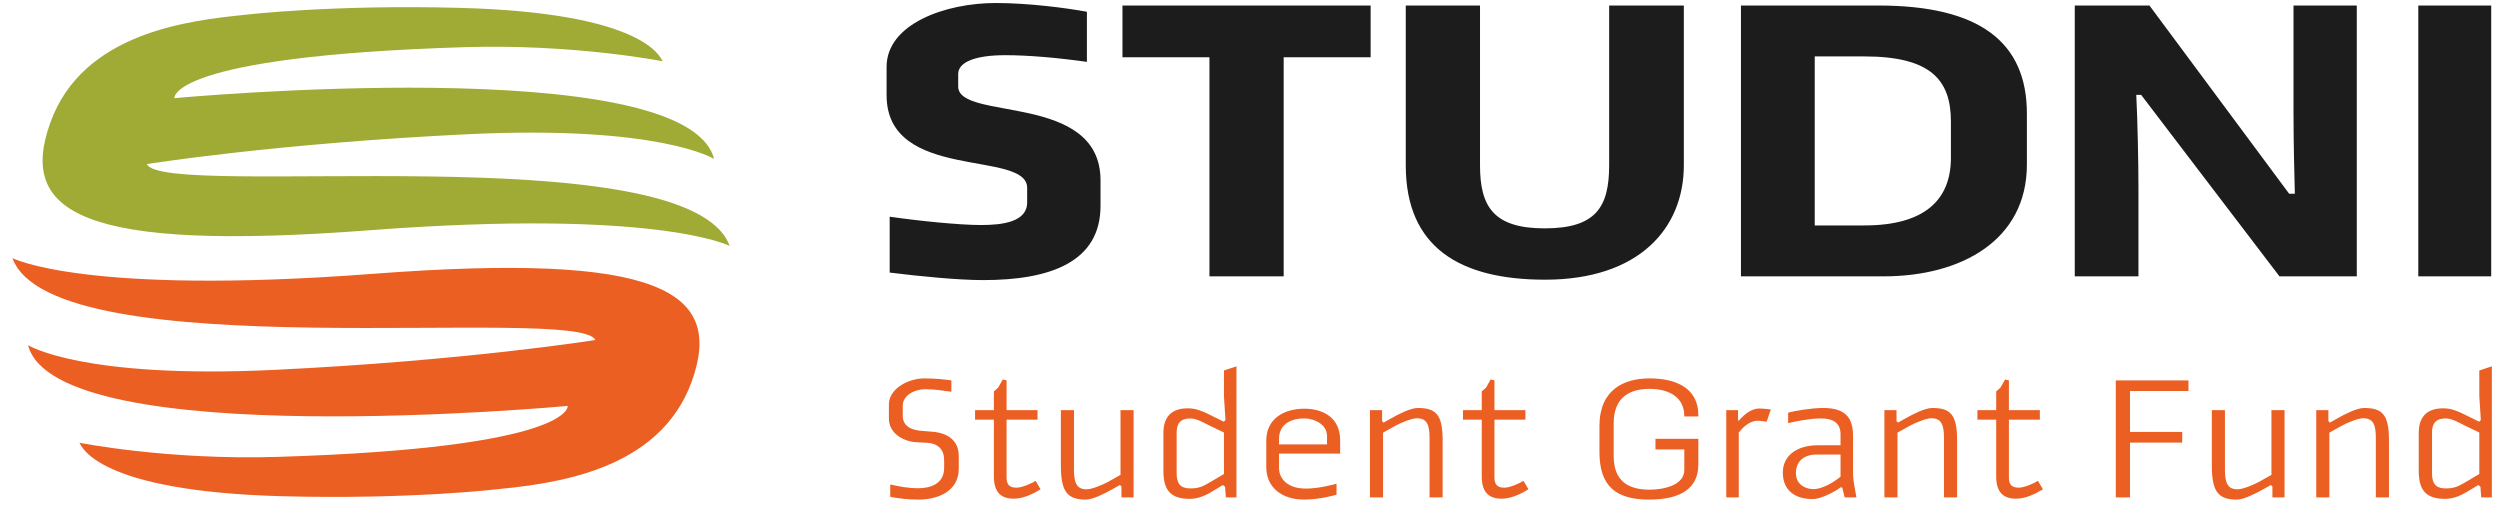
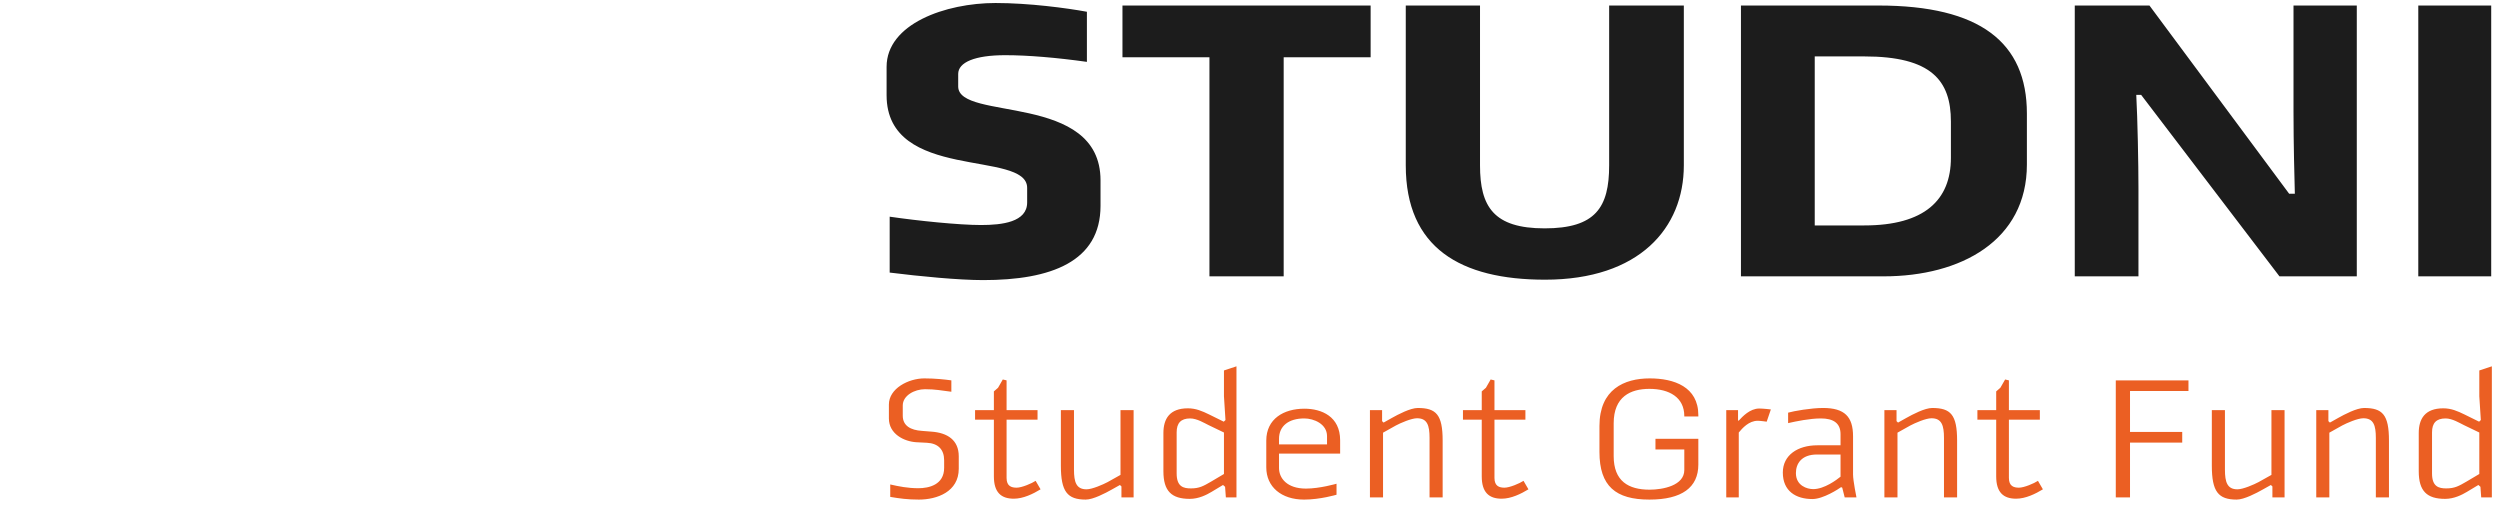
<svg xmlns="http://www.w3.org/2000/svg" width="201px" height="41px" viewBox="0 0 201 41" version="1.1">
  <title>ikon/logo-pos</title>
  <desc>Created with Sketch.</desc>
  <g id="ikon/logo-pos" stroke="none" stroke-width="1" fill="none" fill-rule="evenodd">
    <path d="M73.879,40.167 C72.977,40.167 72.337,40.08 71.575,39.95 L71.575,38.95 C72.262,39.109 73.008,39.253 73.833,39.253 C74.686,39.253 75.909,38.978 75.909,37.616 L75.909,37.007 C75.909,36.151 75.436,35.643 74.52,35.599 L73.681,35.556 C72.688,35.499 71.467,34.89 71.467,33.643 L71.467,32.525 C71.467,31.235 73.039,30.423 74.32,30.423 C75.206,30.423 75.985,30.511 76.489,30.582 L76.489,31.496 C75.649,31.394 75.222,31.293 74.367,31.293 C73.527,31.293 72.582,31.801 72.582,32.598 L72.582,33.424 C72.582,34.237 73.223,34.584 74.124,34.643 L74.857,34.701 C76.198,34.788 77.084,35.397 77.084,36.688 L77.084,37.688 C77.084,39.543 75.33,40.167 73.879,40.167 Z M81.511,40.095 C80.488,40.095 79.908,39.588 79.908,38.297 L79.908,33.743 L78.395,33.743 L78.395,32.974 L79.908,32.974 L79.908,31.468 L80.242,31.177 L80.625,30.51 L80.929,30.582 L80.929,32.974 L83.418,32.974 L83.418,33.743 L80.929,33.743 L80.929,38.428 C80.929,39.095 81.328,39.209 81.739,39.209 C82.152,39.209 82.962,38.863 83.265,38.659 L83.662,39.341 C83.069,39.704 82.274,40.095 81.511,40.095 Z M90.164,39.993 L90.164,39.109 L90.042,38.993 L89.37,39.369 C88.882,39.645 87.889,40.167 87.294,40.167 C85.814,40.167 85.294,39.53 85.294,37.44 L85.294,32.974 L86.348,32.974 L86.348,37.761 C86.348,38.761 86.532,39.341 87.355,39.341 C87.814,39.341 88.698,38.95 89.051,38.761 L90.088,38.181 L90.088,32.974 L91.142,32.974 L91.142,39.993 L90.164,39.993 Z M98.406,34.774 L97.17,34.179 C96.833,34.018 96.238,33.642 95.688,33.642 C94.941,33.642 94.603,34.018 94.603,34.759 L94.603,38.064 C94.603,39.138 95.155,39.268 95.75,39.268 C96.422,39.268 96.757,39.079 97.352,38.733 L98.406,38.109 L98.406,34.774 Z M98.559,39.993 L98.497,39.138 L98.33,38.992 L97.413,39.544 C97.002,39.79 96.375,40.109 95.658,40.109 C94.193,40.109 93.538,39.485 93.538,37.89 L93.538,34.817 C93.538,33.672 94.041,32.829 95.506,32.829 C96.146,32.829 96.651,33.048 97.215,33.323 L98.39,33.903 L98.528,33.772 L98.406,31.859 L98.406,29.785 L99.412,29.452 L99.412,39.993 L98.559,39.993 Z M106.693,35.063 C106.693,34.091 105.64,33.642 104.862,33.642 C103.626,33.642 102.833,34.237 102.833,35.281 L102.833,35.731 L106.693,35.731 L106.693,35.063 Z M102.833,36.47 L102.833,37.631 C102.833,38.442 103.473,39.283 104.998,39.283 C106.114,39.283 107.457,38.891 107.457,38.891 L107.457,39.776 C107.457,39.776 106.145,40.167 104.848,40.167 C103.029,40.167 101.809,39.152 101.809,37.572 L101.809,35.426 C101.809,33.672 103.213,32.859 104.877,32.859 C106.252,32.859 107.747,33.483 107.747,35.397 L107.747,36.47 L102.833,36.47 Z M114.936,39.993 L114.936,35.208 C114.936,34.207 114.753,33.628 113.928,33.628 C113.47,33.628 112.584,34.019 112.233,34.207 L111.196,34.787 L111.196,39.993 L110.143,39.993 L110.143,32.974 L111.12,32.974 L111.12,33.86 L111.24,33.976 L111.914,33.598 C112.403,33.323 113.394,32.802 113.988,32.802 C115.47,32.802 115.989,33.338 115.989,35.425 L115.989,39.993 L114.936,39.993 Z M120.735,40.095 C119.714,40.095 119.132,39.588 119.132,38.297 L119.132,33.743 L117.622,33.743 L117.622,32.974 L119.132,32.974 L119.132,31.468 L119.468,31.177 L119.849,30.51 L120.155,30.582 L120.155,32.974 L122.643,32.974 L122.643,33.743 L120.155,33.743 L120.155,38.428 C120.155,39.095 120.553,39.209 120.964,39.209 C121.377,39.209 122.184,38.863 122.49,38.659 L122.887,39.341 C122.291,39.704 121.499,40.095 120.735,40.095 Z M135.418,33.482 L135.418,33.455 C135.418,31.946 134.211,31.265 132.61,31.265 C131.098,31.265 129.74,31.888 129.74,34.034 L129.74,36.672 C129.74,38.688 130.931,39.37 132.626,39.37 C133.679,39.37 135.418,39.05 135.418,37.789 L135.418,36.137 L133.099,36.137 L133.099,35.28 L136.546,35.28 L136.546,37.354 C136.546,39.195 135.221,40.167 132.61,40.167 C129.908,40.167 128.596,39.093 128.596,36.338 L128.596,34.251 C128.596,31.308 130.579,30.423 132.641,30.423 C134.577,30.423 136.546,31.09 136.546,33.38 L136.546,33.482 L135.418,33.482 Z M142.042,33.903 C142.042,33.903 141.538,33.83 141.324,33.83 C140.607,33.83 140.089,34.425 139.797,34.774 L139.797,39.993 L138.791,39.993 L138.791,32.975 L139.738,32.975 L139.738,33.816 L139.797,33.816 C140.103,33.483 140.699,32.845 141.447,32.845 C141.767,32.845 142.377,32.918 142.377,32.918 L142.042,33.903 Z M147.979,36.542 L146.086,36.542 C144.82,36.542 144.391,37.297 144.391,38.036 C144.391,39.051 145.292,39.325 145.78,39.325 C146.681,39.325 147.673,38.573 147.979,38.325 L147.979,36.542 Z M148.314,39.993 L148.116,39.21 L148.024,39.166 C147.826,39.311 146.59,40.123 145.719,40.123 C144.391,40.123 143.339,39.486 143.339,37.993 C143.339,36.585 144.543,35.802 146.117,35.802 L147.979,35.802 L147.979,34.904 C147.979,34.019 147.398,33.642 146.405,33.642 C145.506,33.642 144.407,33.873 143.765,34.019 L143.765,33.178 C144.224,33.047 145.612,32.801 146.573,32.801 C148.314,32.801 148.985,33.512 148.985,35.077 L148.985,38.152 C148.985,38.645 149.26,39.993 149.26,39.993 L148.314,39.993 Z M156.296,39.993 L156.296,35.208 C156.296,34.207 156.115,33.628 155.289,33.628 C154.83,33.628 153.946,34.019 153.594,34.207 L152.557,34.787 L152.557,39.993 L151.505,39.993 L151.505,32.974 L152.481,32.974 L152.481,33.86 L152.602,33.976 L153.275,33.598 C153.763,33.323 154.756,32.802 155.349,32.802 C156.831,32.802 157.351,33.338 157.351,35.425 L157.351,39.993 L156.296,39.993 Z M162.096,40.095 C161.074,40.095 160.494,39.588 160.494,38.297 L160.494,33.743 L158.983,33.743 L158.983,32.974 L160.494,32.974 L160.494,31.468 L160.829,31.177 L161.212,30.51 L161.516,30.582 L161.516,32.974 L164.004,32.974 L164.004,33.743 L161.516,33.743 L161.516,38.428 C161.516,39.095 161.913,39.209 162.325,39.209 C162.737,39.209 163.546,38.863 163.851,38.659 L164.249,39.341 C163.653,39.704 162.86,40.095 162.096,40.095 Z M170.109,30.582 L175.953,30.582 L175.953,31.438 L171.253,31.438 L171.253,34.729 L175.451,34.729 L175.451,35.585 L171.253,35.585 L171.253,39.992 L170.109,39.992 L170.109,30.582 Z M182.701,39.993 L182.701,39.109 L182.578,38.993 L181.906,39.369 C181.419,39.645 180.426,40.167 179.83,40.167 C178.351,40.167 177.831,39.53 177.831,37.44 L177.831,32.974 L178.885,32.974 L178.885,37.761 C178.885,38.761 179.069,39.341 179.891,39.341 C180.349,39.341 181.235,38.95 181.587,38.761 L182.624,38.181 L182.624,32.974 L183.679,32.974 L183.679,39.993 L182.701,39.993 Z M191.018,39.993 L191.018,35.208 C191.018,34.207 190.837,33.628 190.012,33.628 C189.553,33.628 188.668,34.019 188.316,34.207 L187.279,34.787 L187.279,39.993 L186.227,39.993 L186.227,32.974 L187.203,32.974 L187.203,33.86 L187.325,33.976 L187.997,33.598 C188.485,33.323 189.478,32.802 190.071,32.802 C191.553,32.802 192.073,33.338 192.073,35.425 L192.073,39.993 L191.018,39.993 Z M199.336,34.774 L198.1,34.179 C197.764,34.018 197.169,33.642 196.62,33.642 C195.872,33.642 195.535,34.018 195.535,34.759 L195.535,38.064 C195.535,39.138 196.087,39.268 196.68,39.268 C197.353,39.268 197.688,39.079 198.283,38.733 L199.336,38.109 L199.336,34.774 Z M199.489,39.993 L199.427,39.138 L199.261,38.992 L198.344,39.544 C197.931,39.79 197.305,40.109 196.589,40.109 C195.124,40.109 194.467,39.485 194.467,37.89 L194.467,34.817 C194.467,33.672 194.971,32.829 196.437,32.829 C197.078,32.829 197.581,33.048 198.145,33.323 L199.32,33.903 L199.459,33.772 L199.336,31.859 L199.336,29.785 L200.345,29.452 L200.345,39.993 L199.489,39.993 Z" id="Student-Grant-Fund" fill="#EB5F23" />
-     <path d="M55.611,30.686 C58.24,23.415 53.143,20.255 29.967,22.016 C6.793,23.775 0.999,20.752 0.999,20.752 C4.261,29.772 46.623,24.445 47.861,27.336 C47.861,27.336 37.522,28.995 22.047,29.738 C6.572,30.481 2.257,27.752 2.257,27.752 C4.481,36.472 45.642,32.636 45.642,32.636 C45.642,32.636 46.172,36.005 22.302,36.734 C13.452,37.006 6.388,35.598 6.388,35.598 C6.556,35.864 7.746,39.487 22.624,39.895 C32.91,40.173 39.925,39.339 39.925,39.339 C44.401,38.887 52.984,37.944 55.611,30.686" id="orange" fill="#EB5F23" />
-     <path d="M4.054,9.839 C1.423,17.111 6.521,20.271 29.698,18.514 C52.873,16.753 58.664,19.773 58.664,19.773 C55.403,10.757 13.044,16.084 11.806,13.193 C11.806,13.193 22.139,11.533 37.619,10.791 C53.091,10.048 57.411,12.777 57.411,12.777 C55.186,4.053 14.022,7.891 14.022,7.891 C14.022,7.891 13.493,4.523 37.362,3.792 C46.213,3.521 53.278,4.928 53.278,4.928 C53.11,4.666 51.919,1.039 37.037,0.634 C26.754,0.352 19.74,1.186 19.74,1.186 C15.264,1.641 6.679,2.581 4.054,9.839" id="green" fill="#9FAB35" />
    <path d="M79.052,22.52 C77.074,22.52 73.966,22.219 71.53,21.915 L71.53,17.421 C73.824,17.756 77.109,18.092 78.874,18.092 C80.57,18.092 82.583,17.857 82.583,16.279 L82.583,15.105 C82.583,12.019 71.282,14.636 71.282,7.657 L71.282,5.375 C71.282,1.92 76.015,0.242 80.041,0.242 C82.725,0.242 85.761,0.646 87.387,0.946 L87.387,4.974 C84.983,4.637 82.653,4.437 80.818,4.437 C78.381,4.437 77.039,5.006 77.039,5.946 L77.039,6.951 C77.039,9.77 88.482,7.389 88.482,14.502 L88.482,16.548 C88.482,21.045 84.49,22.52 79.052,22.52 Z M90.246,0.443 L110.199,0.443 L110.199,4.603 L103.208,4.603 L103.208,22.218 L97.239,22.218 L97.239,4.603 L90.246,4.603 L90.246,0.443 Z M124.22,22.487 C117.439,22.487 113.024,19.938 113.024,13.295 L113.024,0.444 L118.993,0.444 L118.993,13.295 C118.993,16.615 120.087,18.36 124.186,18.36 C128.282,18.36 129.376,16.682 129.376,13.295 L129.376,0.444 L135.38,0.444 L135.38,13.295 C135.38,18.327 131.812,22.487 124.22,22.487 Z M156.853,9.771 C156.853,6.483 155.299,4.536 149.894,4.536 L145.905,4.536 L145.905,18.125 L149.894,18.125 C154.734,18.125 156.853,16.079 156.853,12.69 L156.853,9.771 Z M151.448,22.218 L139.972,22.218 L139.972,0.444 L151.025,0.444 C159.184,0.444 162.962,3.396 162.962,9.134 L162.962,13.227 C162.962,19.334 157.664,22.218 151.448,22.218 Z M183.269,22.218 L172.146,7.625 L171.756,7.625 C171.861,9.602 171.932,13.192 171.932,15.139 L171.932,22.218 L166.811,22.218 L166.811,0.444 L172.816,0.444 L184.047,15.575 L184.505,15.575 C184.471,14.233 184.398,11.582 184.398,9 L184.398,0.444 L189.486,0.444 L189.486,22.218 L183.269,22.218 Z M194.43,22.219 L194.43,0.444 L200.293,0.444 L200.293,22.219 L194.43,22.219 Z" id="studni" fill="#1C1C1C" />
  </g>
</svg>